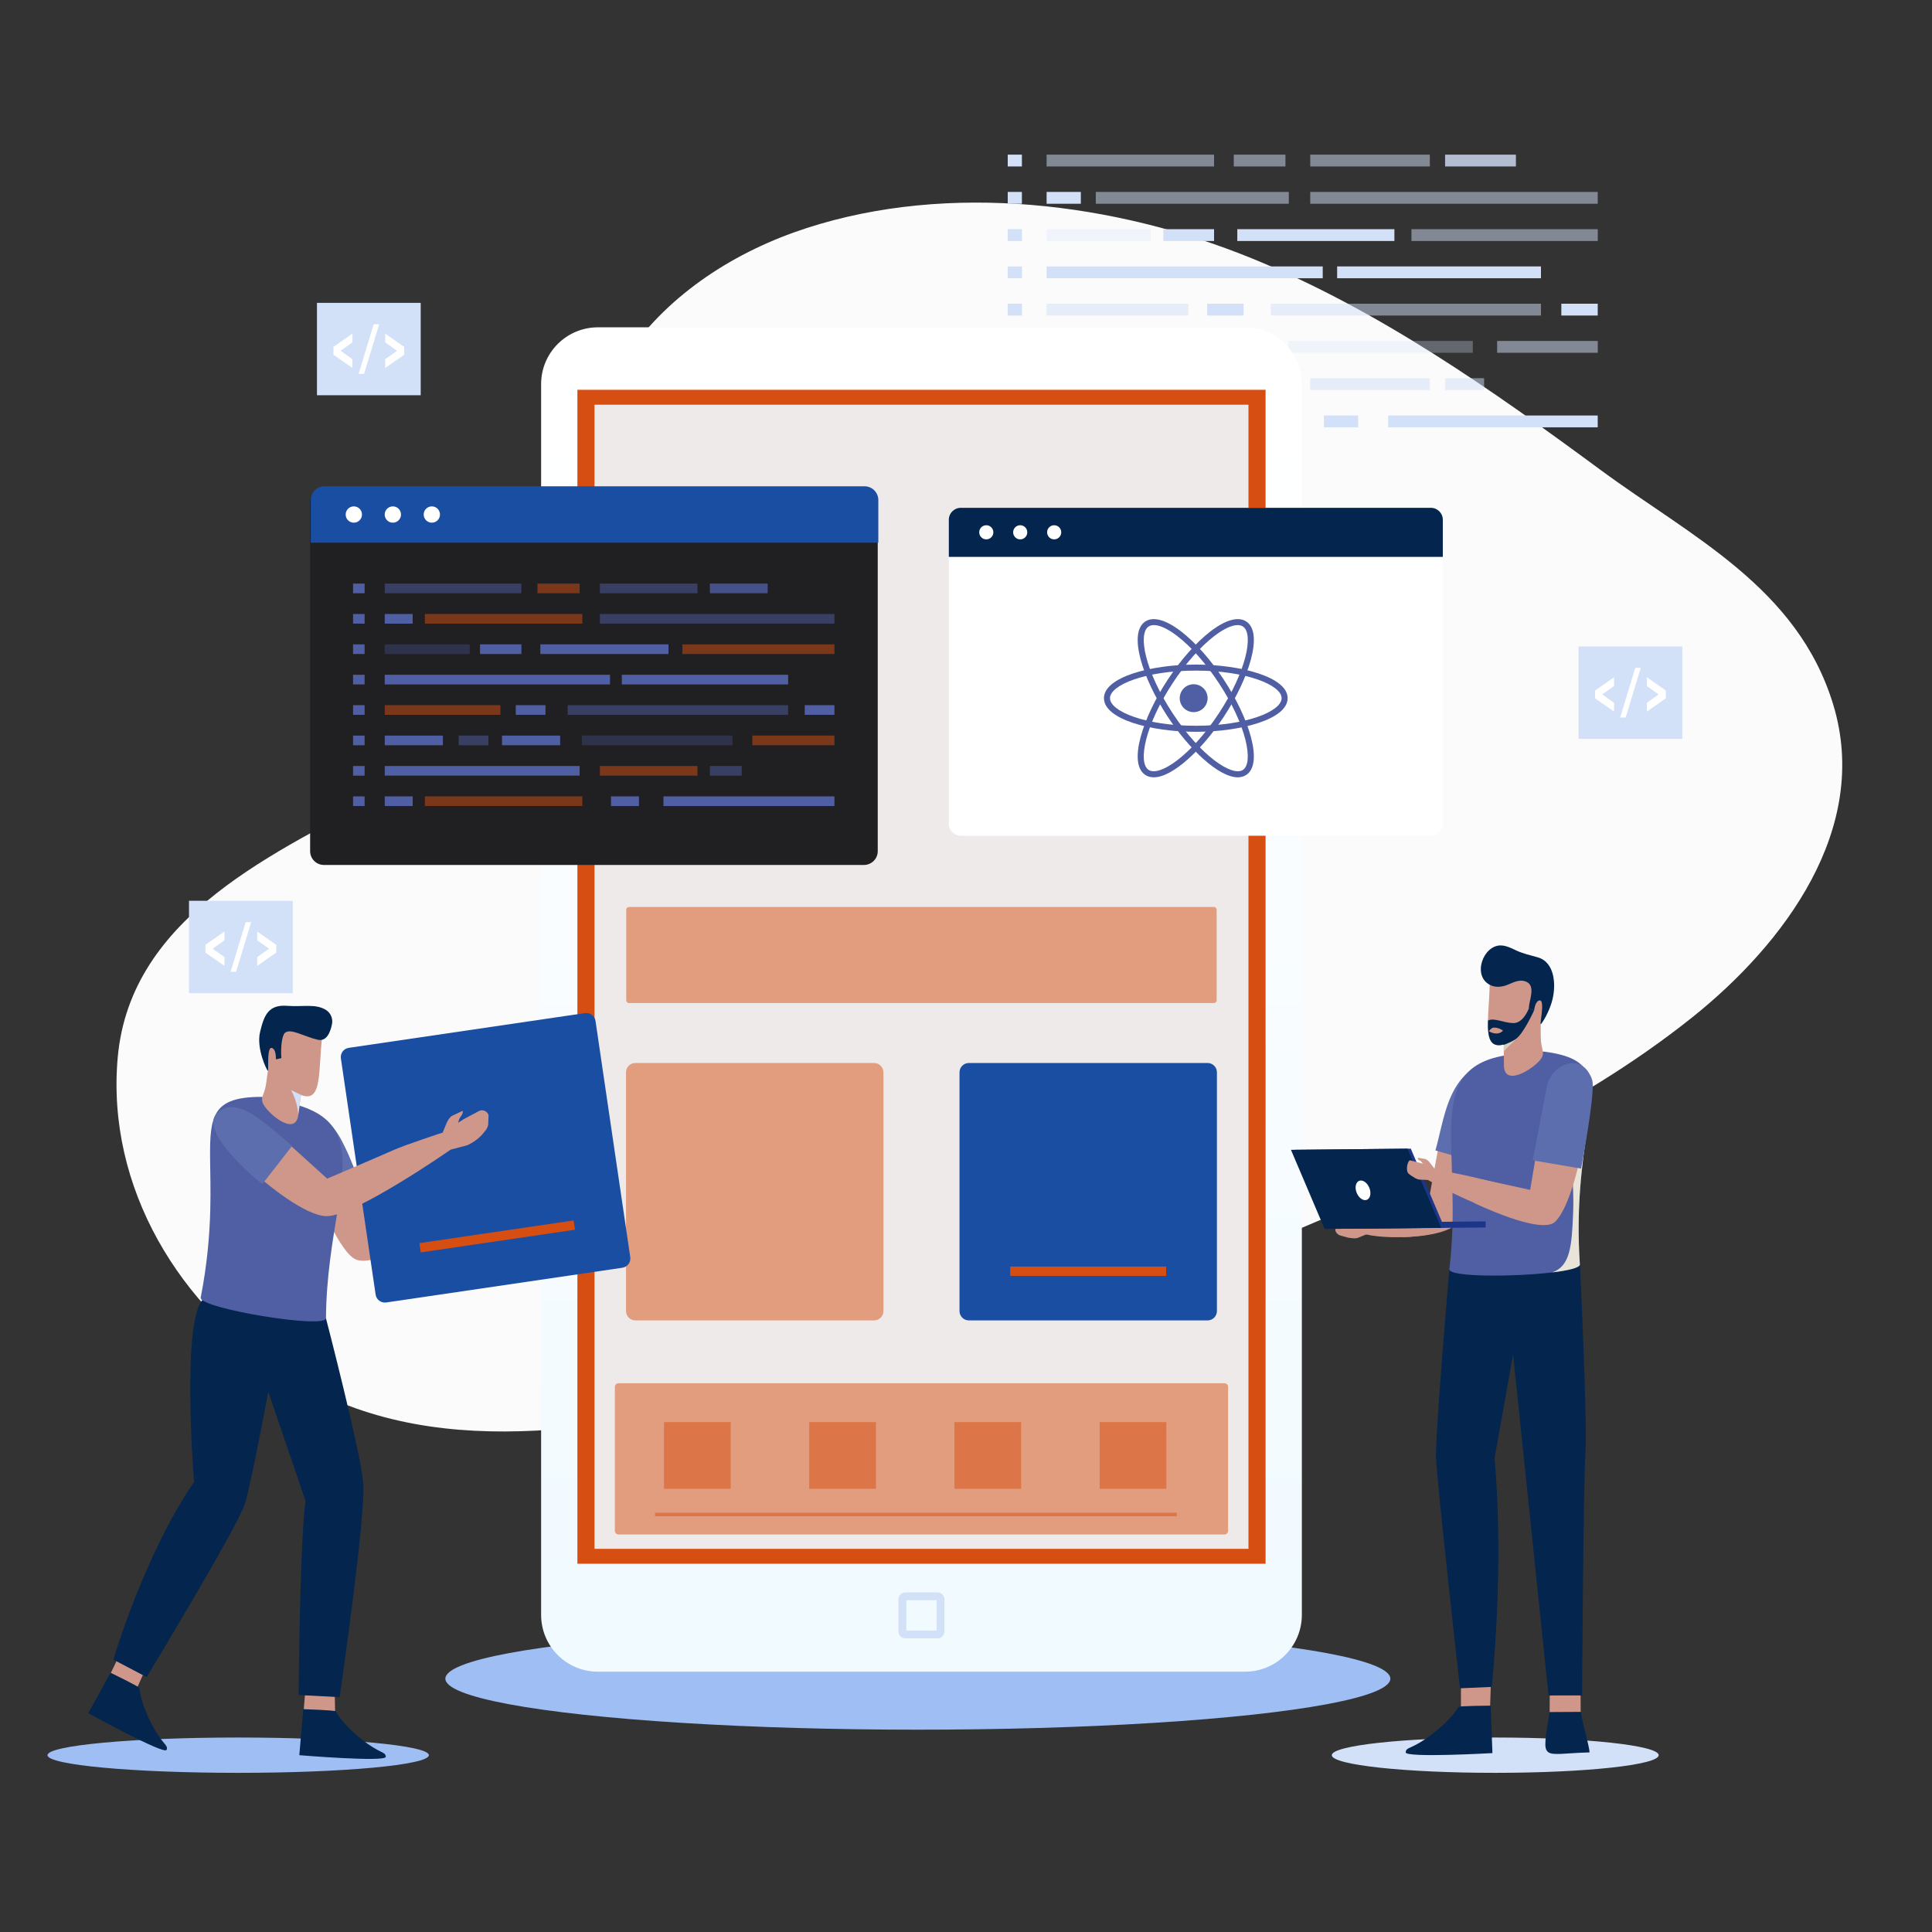
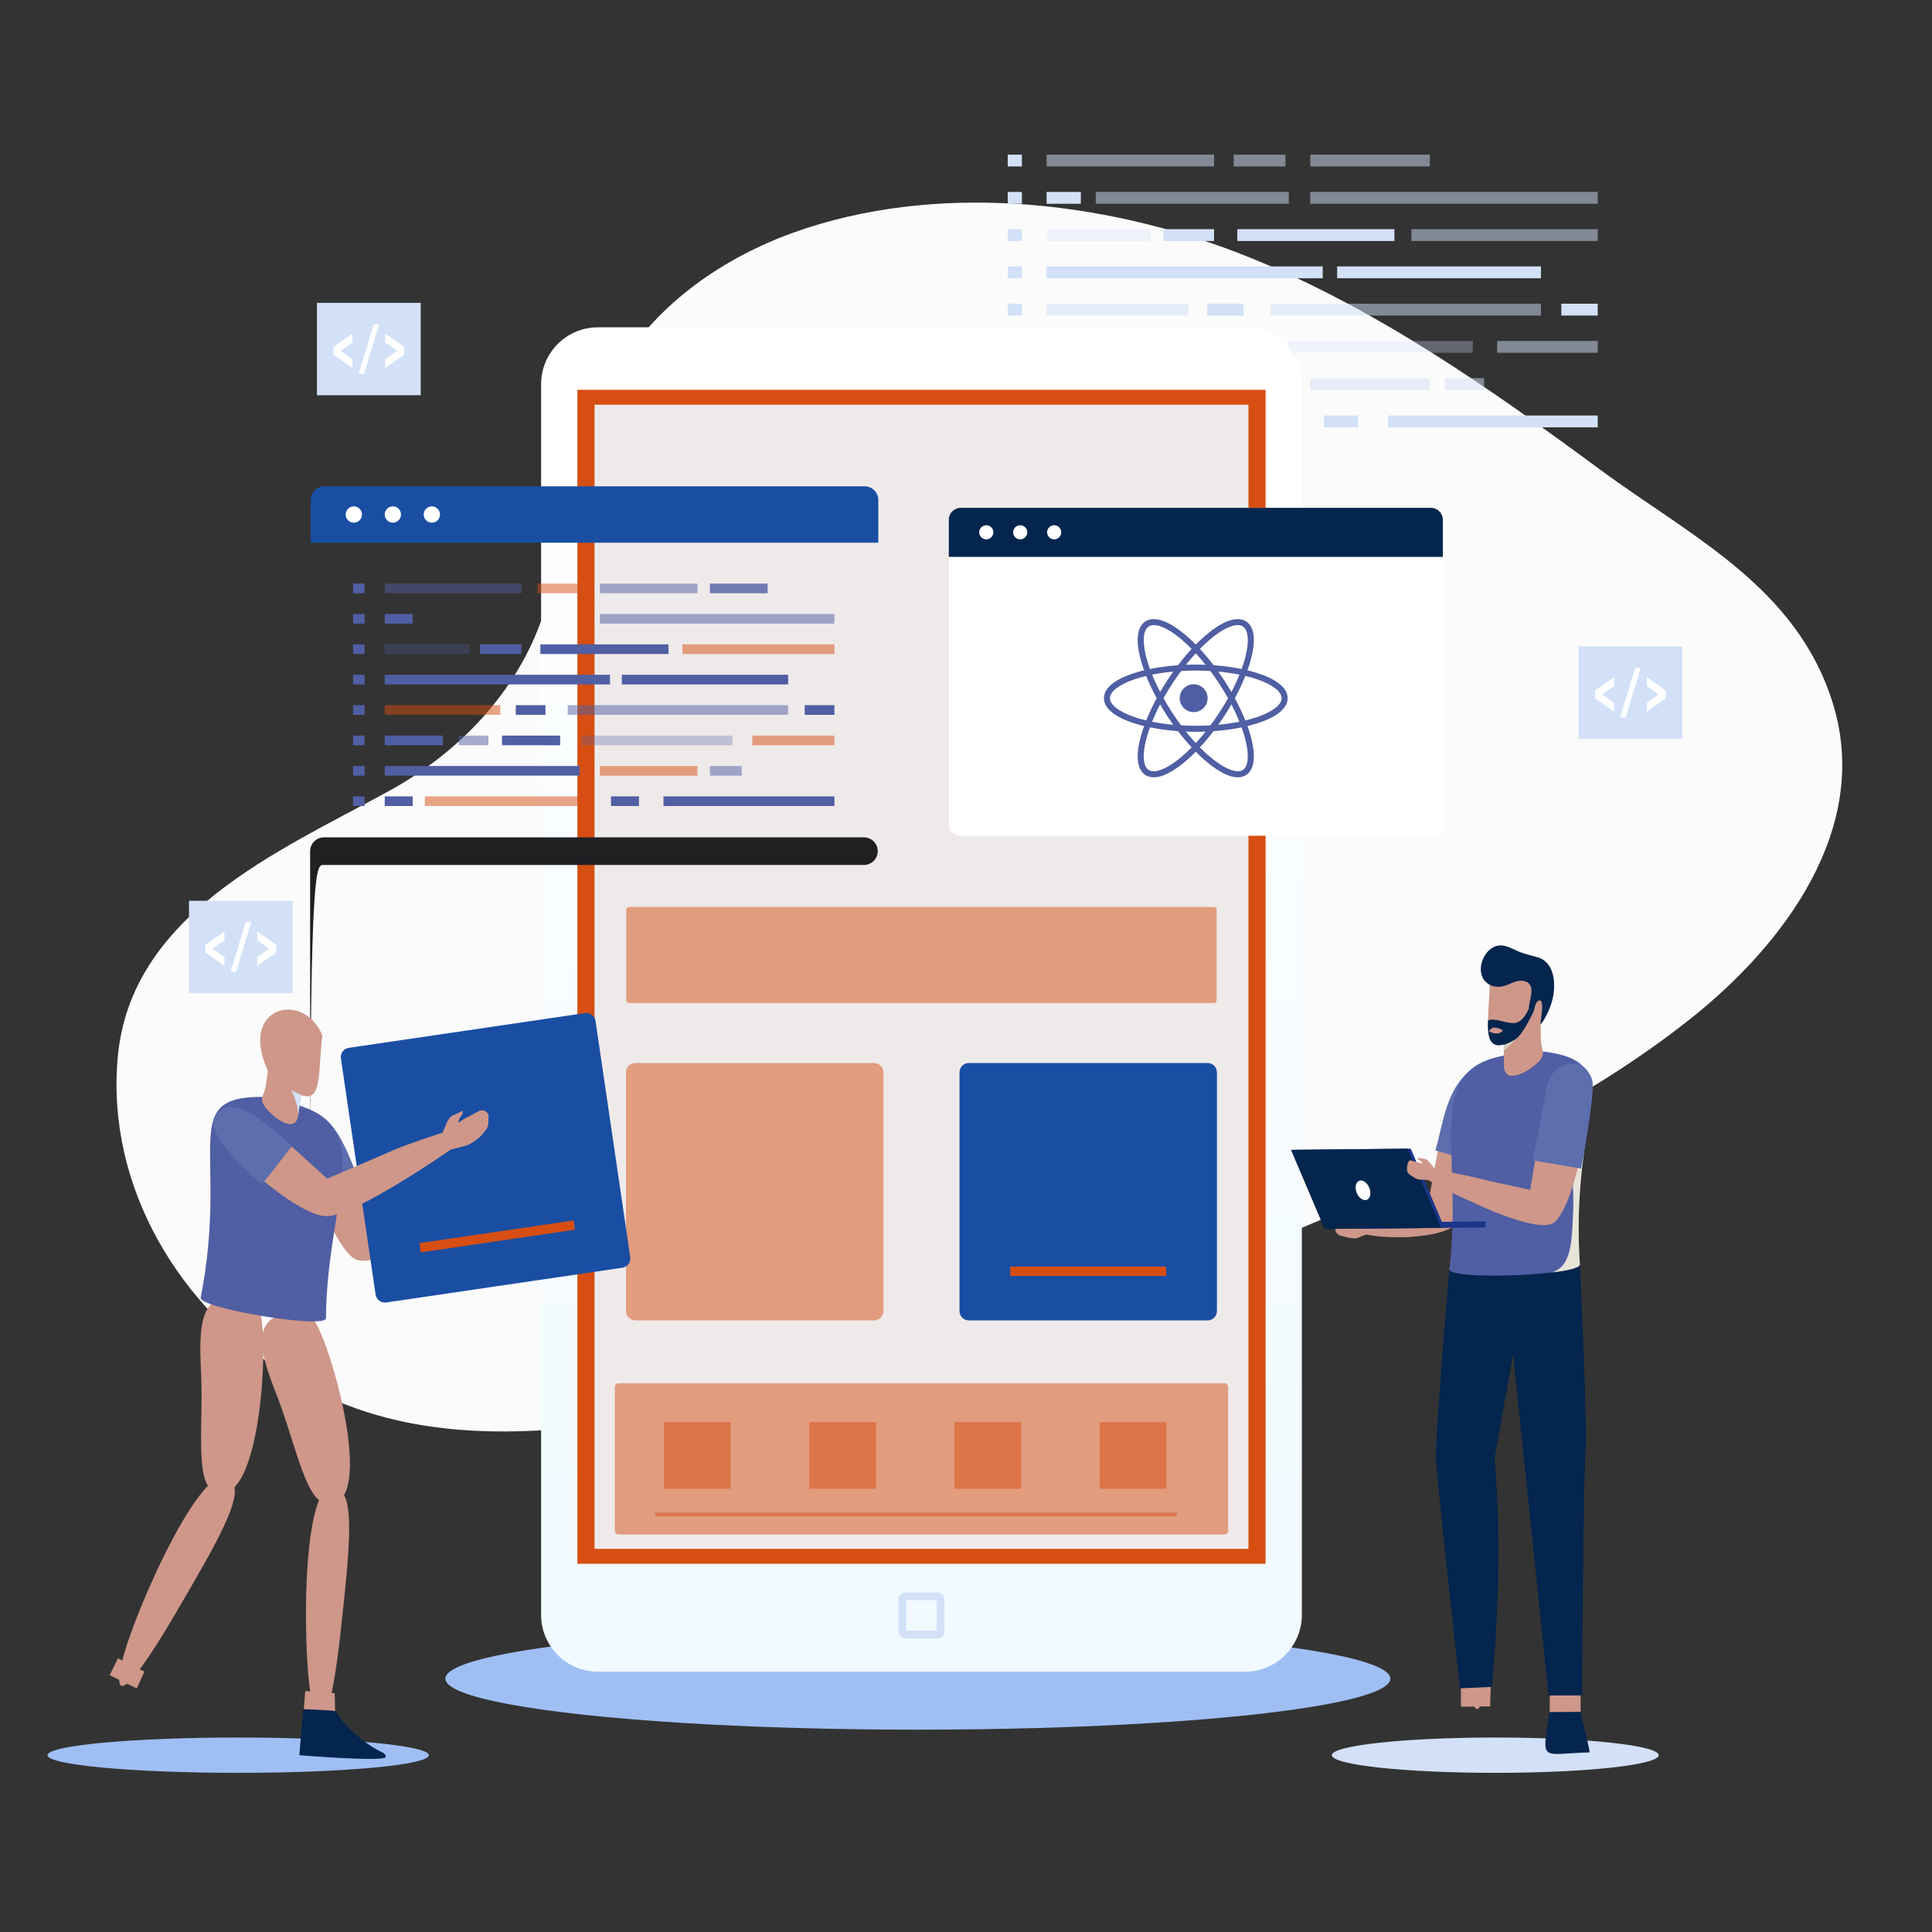
<svg xmlns="http://www.w3.org/2000/svg" id="SvgjsSvg1476" width="360" height="360" version="1.1">
  <rect width="100%" height="100%" fill="#333333" stroke="none" />
  <defs id="SvgjsDefs1477" />
  <g id="SvgjsG1478">
    <svg enable-background="new 0 0 500 500" viewBox="0 0 500 500" width="360" height="360">
      <path fill="#fbfbfb" d="M77.41,357.75c-0.96-0.55-1.91-1.12-2.86-1.71c-28.07-17.47-47.07-48.77-44.09-82.31   c3.28-37.03,41.36-53.28,69.95-68.88c18.29-9.98,33.41-25.65,40.13-45.58c7.74-22.96,7.62-46.92,21.83-67.55    c10.98-15.93,28.19-26.8,46.37-32.69c36.96-11.98,79.79-6.62,115.28,7.85c32.77,13.36,61.89,33.87,90.22,54.75    c23.44,17.28,50.9,30.3,60.17,60.63c9.82,32.13-12.66,62.03-36.5,81.06c-30.42,24.27-66.82,40.04-102.42,55.04    c-43.07,18.14-88.04,31.65-133.69,41.52C161.53,368.6,115.35,379.5,77.41,357.75z" class="svgShape color9fbff4-0 selectable" />
      <rect width="43.34" height="3.06" x="270.86" y="40.02" fill="#d2e1f7" opacity=".5" class="svgShape colord2e1f7-1 selectable" />
      <rect width="13.37" height="3.06" x="319.3" y="40.02" fill="#d2e1f7" opacity=".5" class="svgShape colord2e1f7-2 selectable" />
      <rect width="3.67" height="3.06" x="260.8" y="40.02" fill="#d2e1f7" class="svgShape colord2e1f7-3 selectable" />
-       <rect width="18.33" height="3.06" x="373.99" y="40.02" fill="#d2e1f7" opacity=".8" class="svgShape colord2e1f7-4 selectable" />
      <rect width="30.95" height="3.06" x="339.09" y="40.02" fill="#d2e1f7" opacity=".5" class="svgShape colord2e1f7-5 selectable" />
      <polygon fill="#d2e1f7" points="321.94 97.88 319.3 97.88 270.86 97.88 270.86 100.94 319.3 100.94 321.94 100.94 332.67 100.94 332.67 97.88" class="svgShape colord2e1f7-6 selectable" />
      <rect width="3.67" height="3.06" x="260.8" y="97.88" fill="#d2e1f7" class="svgShape colord2e1f7-7 selectable" />
      <rect width="10.1" height="3.06" x="373.99" y="97.88" fill="#d2e1f7" opacity=".5" class="svgShape colord2e1f7-8 selectable" />
      <rect width="30.95" height="3.06" x="339.09" y="97.88" fill="#d2e1f7" opacity=".5" class="svgShape colord2e1f7-9 selectable" />
      <rect width="8.86" height="3.06" x="270.86" y="49.67" fill="#d2e1f7" class="svgShape colord2e1f7-10 selectable" />
      <rect width="49.95" height="3.06" x="283.59" y="49.67" fill="#d2e1f7" opacity=".5" class="svgShape colord2e1f7-11 selectable" />
      <rect width="3.67" height="3.06" x="260.8" y="49.67" fill="#d2e1f7" class="svgShape colord2e1f7-12 selectable" />
      <rect width="74.4" height="3.06" x="339.09" y="49.67" fill="#d2e1f7" opacity=".5" class="svgShape colord2e1f7-13 selectable" />
      <rect width="8.86" height="3.06" x="270.86" y="107.53" fill="#d2e1f7" class="svgShape colord2e1f7-14 selectable" />
      <rect width="8.86" height="3.06" x="342.63" y="107.53" fill="#d2e1f7" class="svgShape colord2e1f7-15 selectable" />
      <rect width="49.95" height="3.06" x="283.59" y="107.53" fill="#d2e1f7" opacity=".5" class="svgShape colord2e1f7-16 selectable" />
      <rect width="3.67" height="3.06" x="260.8" y="107.53" fill="#d2e1f7" class="svgShape colord2e1f7-17 selectable" />
      <rect width="54.23" height="3.06" x="359.26" y="107.53" fill="#d2e1f7" class="svgShape colord2e1f7-18 selectable" />
      <rect width="26.96" height="3.06" x="270.86" y="59.31" fill="#d2e1f7" opacity=".3" class="svgShape colord2e1f7-19 selectable" />
      <rect width="13.13" height="3.06" x="301.07" y="59.31" fill="#d2e1f7" class="svgShape colord2e1f7-20 selectable" />
      <rect width="3.67" height="3.06" x="260.8" y="59.31" fill="#d2e1f7" class="svgShape colord2e1f7-21 selectable" />
      <rect width="40.66" height="3.06" x="320.21" y="59.31" fill="#d2e1f7" class="svgShape colord2e1f7-22 selectable" />
      <rect width="48.22" height="3.06" x="365.28" y="59.31" fill="#d2e1f7" opacity=".5" class="svgShape colord2e1f7-23 selectable" />
      <rect width="71.46" height="3.06" x="270.86" y="68.95" fill="#d2e1f7" class="svgShape colord2e1f7-24 selectable" />
      <rect width="3.67" height="3.06" x="260.8" y="68.95" fill="#d2e1f7" class="svgShape colord2e1f7-25 selectable" />
      <rect width="52.75" height="3.06" x="346.05" y="68.95" fill="#d2e1f7" class="svgShape colord2e1f7-26 selectable" />
      <rect width="36.68" height="3.06" x="270.86" y="78.6" fill="#d2e1f7" opacity=".5" class="svgShape colord2e1f7-27 selectable" />
      <rect width="3.67" height="3.06" x="260.8" y="78.6" fill="#d2e1f7" class="svgShape colord2e1f7-28 selectable" />
      <rect width="69.92" height="3.06" x="328.88" y="78.6" fill="#d2e1f7" opacity=".5" class="svgShape colord2e1f7-29 selectable" />
      <rect width="9.42" height="3.06" x="404.07" y="78.6" fill="#d2e1f7" class="svgShape colord2e1f7-30 selectable" />
      <rect width="9.42" height="3.06" x="312.41" y="78.6" fill="#d2e1f7" class="svgShape colord2e1f7-31 selectable" />
      <rect width="18.45" height="3.06" x="270.86" y="88.24" fill="#d2e1f7" class="svgShape colord2e1f7-32 selectable" />
      <rect width="18.45" height="3.06" x="308.05" y="88.24" fill="#d2e1f7" class="svgShape colord2e1f7-33 selectable" />
      <rect width="3.67" height="3.06" x="260.8" y="88.24" fill="#d2e1f7" class="svgShape colord2e1f7-34 selectable" />
      <rect width="47.79" height="3.06" x="333.37" y="88.24" fill="#d2e1f7" opacity=".3" class="svgShape colord2e1f7-35 selectable" />
      <rect width="26.04" height="3.06" x="387.46" y="88.24" fill="#d2e1f7" opacity=".5" class="svgShape colord2e1f7-36 selectable" />
      <rect width="9.42" height="3.06" x="294.31" y="88.24" fill="#d2e1f7" opacity=".5" class="svgShape colord2e1f7-37 selectable" />
      <ellipse cx="237.54" cy="434.44" fill="#9fbff4" rx="122.28" ry="13.2" class="svgShape color9fbff4-38 selectable" />
      <ellipse cx="386.97" cy="454.24" fill="#d2e1f7" rx="42.3" ry="4.57" class="svgShape colord2e1f7-39 selectable" />
      <ellipse cx="61.64" cy="454.24" fill="#9fbff4" rx="49.35" ry="4.57" class="svgShape color9fbff4-40 selectable" />
      <g>
        <linearGradient id="a" x1="238.474" x2="238.474" y1="413.148" y2="106.934" gradientUnits="userSpaceOnUse">
          <stop offset="0" stop-color="#f1faff" class="svgShape stopColorf1faff-43" />
          <stop offset="1" stop-color="#fff" class="svgShape stopColorffffff-44" />
        </linearGradient>
        <path fill="url(#a)" d="M322.21,432.63H154.74      c-8.12,0-14.7-6.58-14.7-14.7V99.41c0-8.12,6.58-14.7,14.7-14.7h167.48c8.12,0,14.7,6.58,14.7,14.7v318.52      C336.91,426.05,330.33,432.63,322.21,432.63z" class="svgShape colorgradient-45 selectable" />
        <rect width="178.1" height="303.82" x="149.43" y="100.88" fill="#d64e12" class="svgShape colord64e12-46 selectable" />
        <rect width="169.24" height="296.1" x="153.86" y="104.74" fill="#efeaea" class="svgShape colord64e12-47 selectable" />
        <path fill="#d2e1f7" d="M242.63,424.01h-8.32c-0.99,0-1.79-0.8-1.79-1.79v-8.32c0-0.99,0.8-1.79,1.79-1.79h8.32       c0.99,0,1.79,0.8,1.79,1.79v8.32C244.42,423.2,243.62,424.01,242.63,424.01z M234.55,421.99h7.86v-7.86h-7.86V421.99z" class="svgShape colord2e1f7-48 selectable" />
      </g>
      <g>
        <path fill="#d64e12" d="M226.21,341.72h-61.78c-1.33,0-2.42-1.08-2.42-2.42v-61.78c0-1.33,1.08-2.42,2.42-2.42h61.78     c1.33,0,2.42,1.08,2.42,2.42v61.78C228.63,340.64,227.54,341.72,226.21,341.72z" opacity=".5" class="svgShape colord64e12-50 selectable" />
        <path fill="#1a4ea3" d="M312.52,341.72h-61.78c-1.33,0-2.42-1.08-2.42-2.42v-61.78c0-1.33,1.08-2.42,2.42-2.42h61.78      c1.33,0,2.42,1.08,2.42,2.42v61.78C314.93,340.64,313.85,341.72,312.52,341.72z" class="svgShape color03254e-51 selectable" />
        <rect width="40.35" height="2.43" x="261.45" y="327.78" fill="#d64e12" class="svgShape colord64e12-52 selectable" />
      </g>
      <g>
-         <path fill="#202023" d="M83.83,223.85h139.76c1.97,0,3.57-1.6,3.57-3.57v-90.39c0-1.97-1.6-3.57-3.57-3.57H83.83       c-1.97,0-3.57,1.6-3.57,3.57v90.39C80.26,222.25,81.86,223.85,83.83,223.85z" class="svgShape color505ea3-54 selectable" />
+         <path fill="#202023" d="M83.83,223.85h139.76c1.97,0,3.57-1.6,3.57-3.57c0-1.97-1.6-3.57-3.57-3.57H83.83       c-1.97,0-3.57,1.6-3.57,3.57v90.39C80.26,222.25,81.86,223.85,83.83,223.85z" class="svgShape color505ea3-54 selectable" />
        <path fill="#1a4ea3" d="M80.42,140.45h146.89v-11.03c0-1.97-1.6-3.57-3.57-3.57H83.99c-1.97,0-3.57,1.6-3.57,3.57V140.45z" class="svgShape color03254e-55 selectable" />
        <circle cx="111.76" cy="133.16" r="2.11" fill="#fff" class="svgShape colorffffff-56 selectable" />
        <circle cx="101.67" cy="133.16" r="2.11" fill="#fff" class="svgShape colorffffff-57 selectable" />
        <circle cx="91.57" cy="133.16" r="2.11" fill="#fff" class="svgShape colorffffff-58 selectable" />
        <rect width="35.36" height="2.5" x="99.57" y="151.03" fill="#505ea3" opacity=".5" class="svgShape color505ea3-59 selectable" />
        <rect width="10.91" height="2.5" x="139.1" y="151.03" fill="#d64e12" opacity=".5" class="svgShape colord64e12-60 selectable" />
        <rect width="2.99" height="2.5" x="91.37" y="151.03" fill="#505ea3" class="svgShape color505ea3-61 selectable" />
        <rect width="14.95" height="2.5" x="183.72" y="151.03" fill="#505ea3" opacity=".8" class="svgShape color505ea3-62 selectable" />
        <rect width="25.25" height="2.5" x="155.25" y="151.03" fill="#505ea3" opacity=".5" class="svgShape color505ea3-63 selectable" />
        <polygon fill="#505ea3" points="141.25 198.24 139.1 198.24 99.57 198.24 99.57 200.73 139.1 200.73 141.25 200.73 150.01 200.73 150.01 198.24" class="svgShape color505ea3-64 selectable" />
        <rect width="2.99" height="2.5" x="91.37" y="198.24" fill="#505ea3" class="svgShape color505ea3-65 selectable" />
        <rect width="8.24" height="2.5" x="183.72" y="198.24" fill="#505ea3" opacity=".5" class="svgShape color505ea3-66 selectable" />
        <rect width="25.25" height="2.5" x="155.25" y="198.24" fill="#d64e12" opacity=".5" class="svgShape colord64e12-67 selectable" />
        <rect width="7.23" height="2.5" x="99.57" y="158.9" fill="#505ea3" class="svgShape color505ea3-68 selectable" />
-         <rect width="40.75" height="2.5" x="109.96" y="158.9" fill="#d64e12" opacity=".5" class="svgShape colord64e12-69 selectable" />
        <rect width="2.99" height="2.5" x="91.37" y="158.9" fill="#505ea3" class="svgShape color505ea3-70 selectable" />
        <rect width="60.7" height="2.5" x="155.25" y="158.9" fill="#505ea3" opacity=".5" class="svgShape color505ea3-71 selectable" />
        <rect width="7.23" height="2.5" x="99.57" y="206.1" fill="#505ea3" class="svgShape color505ea3-72 selectable" />
        <rect width="7.23" height="2.5" x="158.13" y="206.1" fill="#505ea3" class="svgShape color505ea3-73 selectable" />
        <rect width="40.75" height="2.5" x="109.96" y="206.1" fill="#d64e12" opacity=".5" class="svgShape colord64e12-74 selectable" />
        <rect width="2.99" height="2.5" x="91.37" y="206.1" fill="#505ea3" class="svgShape color505ea3-75 selectable" />
        <rect width="44.25" height="2.5" x="171.7" y="206.1" fill="#505ea3" class="svgShape color505ea3-76 selectable" />
        <g>
          <rect width="22" height="2.5" x="99.57" y="166.76" fill="#505ea3" opacity=".3" class="svgShape color505ea3-78 selectable" />
          <rect width="10.71" height="2.5" x="124.23" y="166.76" fill="#505ea3" class="svgShape color505ea3-79 selectable" />
          <rect width="2.99" height="2.5" x="91.37" y="166.76" fill="#505ea3" class="svgShape color505ea3-80 selectable" />
          <rect width="33.17" height="2.5" x="139.84" y="166.76" fill="#505ea3" class="svgShape color505ea3-81 selectable" />
          <rect width="39.34" height="2.5" x="176.61" y="166.76" fill="#d64e12" opacity=".5" class="svgShape colord64e12-82 selectable" />
        </g>
        <g>
          <rect width="58.3" height="2.5" x="99.57" y="174.63" fill="#505ea3" class="svgShape color505ea3-84 selectable" />
          <rect width="2.99" height="2.5" x="91.37" y="174.63" fill="#505ea3" class="svgShape color505ea3-85 selectable" />
          <rect width="43.04" height="2.5" x="160.93" y="174.63" fill="#505ea3" class="svgShape color505ea3-86 selectable" />
        </g>
        <g>
          <rect width="29.93" height="2.5" x="99.57" y="182.5" fill="#d64e12" opacity=".5" class="svgShape colord64e12-88 selectable" />
          <rect width="2.99" height="2.5" x="91.37" y="182.5" fill="#505ea3" class="svgShape color505ea3-89 selectable" />
          <rect width="57.05" height="2.5" x="146.91" y="182.5" fill="#505ea3" opacity=".5" class="svgShape color505ea3-90 selectable" />
          <rect width="7.69" height="2.5" x="208.26" y="182.5" fill="#505ea3" class="svgShape color505ea3-91 selectable" />
          <rect width="7.69" height="2.5" x="133.48" y="182.5" fill="#505ea3" class="svgShape color505ea3-92 selectable" />
        </g>
        <g>
          <rect width="15.05" height="2.5" x="99.57" y="190.37" fill="#505ea3" class="svgShape color505ea3-94 selectable" />
          <rect width="15.05" height="2.5" x="129.92" y="190.37" fill="#505ea3" class="svgShape color505ea3-95 selectable" />
          <rect width="2.99" height="2.5" x="91.37" y="190.37" fill="#505ea3" class="svgShape color505ea3-96 selectable" />
          <rect width="38.99" height="2.5" x="150.58" y="190.37" fill="#505ea3" opacity=".3" class="svgShape color505ea3-97 selectable" />
          <rect width="21.24" height="2.5" x="194.71" y="190.37" fill="#d64e12" opacity=".5" class="svgShape colord64e12-98 selectable" />
          <rect width="7.69" height="2.5" x="118.71" y="190.37" fill="#505ea3" opacity=".5" class="svgShape color505ea3-99 selectable" />
        </g>
      </g>
      <g>
        <path fill="#fff" d="M248.65,216.29h121.65c1.71,0,3.1-1.39,3.1-3.1v-78.67c0-1.71-1.39-3.1-3.1-3.1H248.65       c-1.71,0-3.1,1.39-3.1,3.1v78.67C245.54,214.9,246.93,216.29,248.65,216.29z" class="svgShape colorffffff-101 selectable" />
        <path fill="#03254e" d="M245.54,144.12H373.4v-9.6c0-1.71-1.39-3.1-3.1-3.1H248.65c-1.71,0-3.1,1.39-3.1,3.1V144.12z" class="svgShape color03254e-102 selectable" />
        <circle cx="272.82" cy="137.76" r="1.83" fill="#fff" class="svgShape colorffffff-103 selectable" />
        <circle cx="264.03" cy="137.76" r="1.83" fill="#fff" class="svgShape colorffffff-104 selectable" />
        <circle cx="255.25" cy="137.76" r="1.83" fill="#fff" class="svgShape colorffffff-105 selectable" />
        <path fill="#505ea3" d="M320.34,201.17c-4.94,0-12.63-7.31-18.14-15.69c-6.42-9.76-10.35-21.65-5.8-24.64        c2.07-1.36,5.37-0.44,9.28,2.58c3.7,2.86,7.63,7.29,11.05,12.49l0,0c6.42,9.76,10.35,21.64,5.8,24.64        C321.89,200.97,321.15,201.17,320.34,201.17z M298.63,161.77c-0.53,0-1,0.12-1.37,0.37c-2.82,1.86-0.95,11.54,6.24,22.48        c7.19,10.93,15.35,16.48,18.17,14.63c2.82-1.86,0.95-11.55-6.24-22.48l0,0c-3.33-5.06-7.13-9.36-10.7-12.12        C302.29,162.76,300.16,161.77,298.63,161.77z" class="svgShape color505ea3-106 selectable" />
        <path fill="#505ea3" d="M298.59,201.17c-0.81,0-1.55-0.2-2.19-0.62c-4.55-2.99-0.62-14.88,5.8-24.64        c3.42-5.2,7.35-9.64,11.05-12.49c3.92-3.02,7.22-3.94,9.28-2.58c4.55,2.99,0.62,14.88-5.8,24.64        C311.22,193.86,303.54,201.17,298.59,201.17z M320.31,161.77c-1.53,0-3.66,0.99-6.11,2.88c-3.57,2.75-7.37,7.06-10.7,12.12        c-7.19,10.93-9.07,20.62-6.24,22.48c2.82,1.85,10.98-3.7,18.17-14.63c7.2-10.93,9.07-20.62,6.24-22.48        C321.3,161.89,320.84,161.77,320.31,161.77z" class="svgShape color505ea3-107 selectable" />
        <path fill="#505ea3" d="M309.47,189.39c-11.68,0-23.77-3.25-23.77-8.7s12.09-8.7,23.77-8.7c11.68,0,23.77,3.25,23.77,8.7        S321.15,189.39,309.47,189.39z M309.47,173.55c-13.09,0-22.21,3.76-22.21,7.14s9.12,7.14,22.21,7.14        c13.09,0,22.21-3.76,22.21-7.14S322.56,173.55,309.47,173.55z" class="svgShape color505ea3-108 selectable" />
        <circle cx="308.92" cy="180.69" r="3.61" fill="#505ea3" class="svgShape color505ea3-109 selectable" />
      </g>
      <g>
        <rect width="26.85" height="23.91" x="48.91" y="233.12" fill="#d2e1f7" class="svgShape colord2e1f7-111 selectable" />
        <path fill="#fff" d="M58.09 249.97l-4.92-3.43v-2.02l4.92-3.44v2.27l-3.05 2.17 3.05 2.19V249.97zM59.68 251.5l3.91-12.85h1.42L61.1 251.5H59.68zM66.57 249.97v-2.26l3.05-2.19-3.05-2.17v-2.27l4.92 3.44v2.02L66.57 249.97z" class="svgShape colorffffff-112 selectable" />
      </g>
      <g>
        <rect width="26.85" height="23.91" x="82.03" y="78.38" fill="#d2e1f7" class="svgShape colord2e1f7-114 selectable" />
        <path fill="#fff" d="M91.21 95.23l-4.92-3.43v-2.02l4.92-3.44v2.27l-3.05 2.17 3.05 2.19V95.23zM92.8 96.77l3.91-12.85h1.42l-3.91 12.85H92.8zM99.69 95.23v-2.26l3.05-2.19-3.05-2.17v-2.27l4.92 3.44v2.02L99.69 95.23z" class="svgShape colorffffff-115 selectable" />
      </g>
      <g>
        <rect width="26.85" height="23.91" x="408.53" y="167.31" fill="#d2e1f7" class="svgShape colord2e1f7-117 selectable" />
        <path fill="#fff" d="M417.72 184.16l-4.92-3.43v-2.02l4.92-3.44v2.27l-3.05 2.17 3.05 2.19V184.16zM419.3 185.69l3.91-12.85h1.42l-3.91 12.85H419.3zM426.2 184.16v-2.26l3.05-2.19-3.05-2.17v-2.27l4.92 3.44v2.02L426.2 184.16z" class="svgShape colorffffff-118 selectable" />
      </g>
      <g>
        <path fill="#ce9789" d="M385.83,278.36c5.35,4.66-7.53,39.06-11.82,36.52C365.94,314.32,375.74,272.62,385.83,278.36z" class="svgShape colorce9789-120 selectable" />
        <path fill="#ce9789" d="M372.13,297.66l-2.45,13.3l-7.27,2.45l0.44,6.76c0,0,11.7,0,14.66-3.96c2.96-3.96,5.47-15.79,5.47-15.79       L372.13,297.66z" class="svgShape colorce9789-121 selectable" />
        <path fill="#5c6ead" d="M393.39,273.77c-18.51-0.86-19.05,13.9-21.9,23.96l11.94,3.45L393.39,273.77z" class="svgShape color5c6ead-122 selectable" />
        <path fill="#ce9789" d="M376.82,315.27c-0.05,1.05-0.74,1.97-1.67,2.46c-7.27,3.82-24.72,2.68-24.35,0.11        C351.05,316.18,377.23,307.38,376.82,315.27z" class="svgShape colorce9789-123 selectable" />
        <path fill="#ce9789" d="M353.81 316.48l.33-.26-.85-.48-.01 0-1.5-.76c-.39-.19-.81-.29-1.24-.28l-1.84.5c0 0-.3.51.79.5.28 0 .67.23.98.44l-1.06.15-2.58.57c-.66.14-1.36.84-1.23 1.63 0 0 .28 1.09 1.53 1.33l1.72.48c.93.09 1.63.34 2.53.06l2.37-.96L353.81 316.48zM387.89 324.37c10.48.4 5.22 10.12 3.17 18.69-3.72 13.45-1.81 30.95-7.26 32.81-14.53 4.28-9.41-47.19-5.37-49.51C380.33 325.29 384.37 324.7 387.89 324.37z" class="svgShape colorce9789-124 selectable" />
        <path fill="#ce9789" d="M377.98,371.33c10.23-7.21,8.99,52.93,6.16,66.6c-2.84,13.67-5.63-7.07-7.44-28.97         C374.88,387.07,373.95,374.17,377.98,371.33z" class="svgShape colorce9789-125 selectable" />
        <polygon fill="#ce9789" points="385.84 435.59 385.64 441.61 378.09 441.71 378.09 436.3" class="svgShape colorce9789-126 selectable" />
-         <path fill="#03254e" d="M377.42,441.78c0,0-1.59,3.07-6.86,7.08c-5.27,4.01-6.65,3.14-6.77,4.64c-0.12,1.49,22.45,0.2,22.45,0.2         l-0.46-12.28C385.79,441.42,377.42,441.46,377.42,441.78z" class="svgShape color03254e-127 selectable" />
        <path fill="#ce9789" d="M399.08,324.63c10.28-2.05,10.17,9.04,10.17,17.84c-0.49,13.95,2.69,30.11-2.18,33.19        c-13.14,7.54-16.87-45.37-13.48-48.57C395.2,325.62,395.73,325.76,399.08,324.63z" class="svgShape colorce9789-128 selectable" />
        <path fill="#ce9789" d="M401.63,371.33c5.26-3.7,9.72,49.42,6.16,66.6c-2.84,13.67-5.63-7.07-7.44-28.97         C398.53,387.07,397.6,374.17,401.63,371.33z" class="svgShape colorce9789-129 selectable" />
        <polygon fill="#ce9789" points="409.05 438.11 409.08 443.12 401.05 443.18 401.07 438.76" class="svgShape colorce9789-130 selectable" />
        <path fill="#03254e" d="M409.16 443.05c.1 1.98 2.17 8.75 2.21 10.47-12.77.32-12.41 2.89-10.35-10.43L409.16 443.05zM375.09 328.48c0 0-3.64 42.31-3.45 48.59.18 6.28 6.21 59.86 6.21 59.86l8.2-.36c0 0 3.32-30.2.74-59.19l4.8-26.9 9.17 88.29h8.68c0 0 .31-54.06.86-62.55.55-8.5-1.43-48.95-1.43-48.95L375.09 328.48z" class="svgShape color03254e-131 selectable" />
        <path fill="#505ea3" d="M375.09,328.48c-0.11,2.06,16.67,2.01,26.61,0.82c4.19-0.5,7.17-1.21,7.17-2.05      c-1.03-15.34,0.7-26.67,1.88-34.93c1.85-12.98,2.37-18.44-11.2-20.17l-10.33,1.04C368.08,276.99,378.78,297.39,375.09,328.48z" class="svgShape color505ea3-132 selectable" />
        <rect width="32.41" height="1.58" x="352.12" y="316.22" fill="#1b3689" transform="matrix(-1 .01 -.01 -1 739.764 630.366)" class="svgShape color1b3689-133 selectable" />
        <polygon fill="#1b3689" points="343.66 318.04 373.82 317.74 365.11 297.27 334.95 297.57" class="svgShape color1b3689-134 selectable" />
        <polygon fill="#03254e" points="342.81 318.05 372.97 317.75 364.26 297.28 334.1 297.58" class="svgShape color03254e-135 selectable" />
        <ellipse cx="352.75" cy="308.04" fill="#fff" rx="1.76" ry="2.65" transform="rotate(-22.426 352.784 308.055)" class="svgShape colorffffff-136 selectable" />
        <path fill="#e8e4d8" d="M401.7,329.3c4.19-0.5,7.17-1.21,7.17-2.05c-1.03-15.34,0.7-26.67,1.88-34.93l-5.31-0.56     c0,0,2.06,12.07,1.7,21.71C406.8,322.55,406.38,327.68,401.7,329.3z" class="svgShape colore8e4d8-137 selectable" />
        <path fill="#ce9789" d="M389.17,270.32v0.1l0.01,1.6l0.05,4.16c0,0.01,0,0.03,0.01,0.04c0.5,5.34,8.91-0.46,9.85-2.68     c0.65-1.43-0.31-2.15-0.34-5.15c-0.03-3-0.03-3.34-0.03-3.34c10.09-16.04-6.75-22.57-13.19-11.19c0,3.73-0.39,7.35-0.46,10.27     C384.96,268.5,385.55,271.26,389.17,270.32z" class="svgShape colorce9789-138 selectable" />
        <path fill="#03254e" d="M383.24,250.55c-0.08,1.68,0.54,3.3,2.13,4.22c1.5,0.88,3.24,0.72,4.79,0.09c1.59-0.65,3.26-1.58,4.97-0.73     c2.37,1.17,0.54,4.9,0.54,6.78v0.05c0.42,0.19,0.93,0.41,1.34,0.56c0.21-1.37,0.65-2.64,1.54-2.61c1.27,0.06-0.06,6.09,0.18,6.16     c0.14,0.03,1.61-2.11,2.57-4.82c0.19-0.54,0.37-1.1,0.5-1.68c0.9-3.74,0.61-9.59-3.89-10.83c-1.88-0.52-3.8-0.96-5.57-1.79     c-1.75-0.82-3.53-1.76-5.48-0.98C384.79,245.8,383.35,248.23,383.24,250.55z" class="svgShape color03254e-139 selectable" />
        <path fill="#ce9789" d="M408.72,277.24c5.64,3.98-3.24,40.35-7.64,38.32C393.21,315.81,398.38,272.68,408.72,277.24z" class="svgShape colorce9789-140 selectable" />
        <path fill="#ce9789" d="M397.32,300.11l-1.32,7.83l-12.55-2.74l-1.93,6.13c0,0,17.31,8.4,20.95,4.86      c3.63-3.54,6.04-14.72,6.04-14.72L397.32,300.11z" class="svgShape colorce9789-141 selectable" />
        <path fill="#5c6ead" d="M400.42,280.79l-3.77,19.51l12.53,2.13c0,0,3.41-17.83,2.99-22.29c-0.08-0.87-0.52-1.8-1.13-2.73       c-0.03-0.04-0.05-0.08-0.08-0.12C408.02,273,401.6,275.73,400.42,280.79z" class="svgShape color5c6ead-142 selectable" />
        <path fill="#ce9789" d="M402.61,315.36c-0.47,0.91-1.45,1.45-2.47,1.51c-7.97,0.46-35.59-12.81-33.85-14.35        C366.98,301.03,406.14,308.54,402.61,315.36z" class="svgShape colorce9789-143 selectable" />
        <path fill="#ce9789" d="M371.05,302.84l0.4-0.1l-0.56-0.77l0,0l-1.02-1.28c-0.27-0.33-0.6-0.58-0.99-0.75l-1.83-0.3        c0,0-0.47,0.33,0.5,0.76c0.25,0.11,0.5,0.48,0.69,0.78l-1-0.29l-2.27-0.6c-0.64-0.14-1.36,2.8-0.35,3.51l0.52,0.41        c0.79,0.46,1.31,0.96,2.21,1.07l2.48,0.1L371.05,302.84z" class="svgShape colorce9789-144 selectable" />
        <path fill="#d7cfbb" d="M389.17,270.32l0.01,1.7c1.26-1.23,3.43-3.38,3.43-3.38C391.16,269.74,389.17,270.32,389.17,270.32z" class="svgShape colord7cfbb-145 selectable" />
        <path fill="#03254e" d="M389.17,270.32v0.1c1.43-0.55,2.75-1.16,3.44-1.78c1.99-1.77,4.4-7.13,4.4-7.13l-1.33-0.56     c0,0-1.41,3.89-4.06,3.83c-2.52-0.07-5.05-1.49-6.53-0.65C384.96,268.5,385.55,271.26,389.17,270.32z" class="svgShape color03254e-146 selectable" />
        <path fill="#ce9789" d="M388.97,266.72c-0.02-0.05-1.15-0.86-2.48-0.77c-0.39,0.03-0.98,0.57-1.15,0.95     C385.33,266.9,387.58,268.3,388.97,266.72z" class="svgShape colorce9789-147 selectable" />
      </g>
      <g>
        <path fill="#ce9789" d="M87.91,385.54c-9.76-7.28-9.82,40.09-7.43,53.45c2.4,13.36,5.36,4.38,7.69-16.85      S91.75,388.41,87.91,385.54z" class="svgShape colorce9789-149 selectable" />
        <polygon fill="#ce9789" points="79 437.63 78.6 442.59 86.73 443.01 86.62 438.19" class="svgShape colorce9789-150 selectable" />
        <path fill="#03254e" d="M86.91,442.91c0,0,1.47,3.03,6.48,7.06c5.01,4.03,6.38,3.23,6.45,4.68c0.08,1.45-22.38-0.41-22.38-0.41      l1.03-11.91C78.48,442.33,86.91,442.6,86.91,442.91z" class="svgShape color03254e-151 selectable" />
        <path fill="#ce9789" d="M61.28,335.96c-10.06-1.67-9.6,9.09-9.33,17.65c0.91,13.53-1.69,29.34,3.13,32.18     c13,6.92,14.99-44.6,11.6-47.6C65.08,336.81,64.56,336.96,61.28,335.96z" class="svgShape colorce9789-152 selectable" />
        <path fill="#ce9789" d="M74.29 339.92c-10.07 1.61-6.21 11.67-3.24 19.7 5.16 12.55 7.72 28.35 13.19 29.52 14.52 2.43.05-47.05-4.12-48.82C78.16 339.52 77.72 339.83 74.29 339.92zM60.28 383.75c-5.94-10.62-25.31 32.6-28.57 45.78-3.26 13.18 3.11 6.18 13.89-12.25S62.61 387.93 60.28 383.75z" class="svgShape colorce9789-153 selectable" />
        <polygon fill="#ce9789" points="30.52 429.16 28.39 433.54 35.41 436.97 37.37 432.6" class="svgShape colorce9789-154 selectable" />
-         <path fill="#03254e" d="M36.09 436.87c0 0 .1 3.36 3.04 9.09 2.93 5.73 4.51 5.55 3.98 6.91-.52 1.36-20.27-9.5-20.27-9.5l5.79-10.46C28.63 432.91 36.22 436.59 36.09 436.87zM84.36 341.18c0 0 8.92 34.31 9.65 42.64.72 8.33-6.11 55.4-6.11 55.4l-10.61-.55c0 0 .29-39.37 1.78-50.23l-9.64-28.29c0 0-4.52 24.49-6.16 29.33-2.08 6.15-25.32 44.55-25.32 44.55l-8.62-4.53c0 0 7.96-27.07 20.89-45.97 0 0-3.42-42.76 2.55-47.47S84.36 341.18 84.36 341.18z" class="svgShape color03254e-155 selectable" />
        <path fill="#ce9789" d="M78.46,291.08c-4.47,5.01,11.93,37.5,15.65,34.61C101.62,324.19,87.26,284.48,78.46,291.08z" class="svgShape colorce9789-156 selectable" />
        <path fill="#ce9789" d="M92.69,305.86l3.89,9.91c0,0,11.36-4.8,13.9-5.75s13.86-4.99,13.86-4.99l2.07,4.43      c0,0-12.21,8.12-16.11,10.29c-3.89,2.17-14.03,7.97-18.2,6.2c-4.16-1.77-9.69-15.75-9.69-15.75L92.69,305.86z" class="svgShape colorce9789-157 selectable" />
        <path fill="#ce9789" d="M91.26,324.55c0.69,0.99,1.92,1.48,3.13,1.39c9.43-0.7,39.77-20.56,37.5-22.1        C130.84,302.2,86.05,317.1,91.26,324.55z" class="svgShape colorce9789-158 selectable" />
        <path fill="#ce9789" d="M136.16,300.43c0.03,0.05,0.04,0.1,0.05,0.15l-0.09,2.16c0.1,0.36-0.35,1.4-0.62,1.68l-1.06,1.29       c-1.08,1.12-2.38,2.04-3.8,2.65l-3.49,0.92l-0.74,0.2l-0.44-0.93l-1.32-2.85l-0.31-0.64l0-0.02l0.13-0.32l0.94-2.25       c0.29-0.67,0.71-1.25,1.26-1.7l2.87-1.35c0,0,0.14,0.71-0.53,1.49c-0.31,0.35-0.53,1-0.68,1.6l1.5-0.95l3.87-2.06       C134.63,299,135.8,299.46,136.16,300.43z" class="svgShape colorce9789-159 selectable" />
        <path fill="#5c6ead" d="M82.1,310.8c-1.77-3.82-8.01-18.68-2.99-21.12c6.02-2.92,9.63,6.21,10.4,7.67s3.56,8.49,3.56,8.49       L82.1,310.8z" class="svgShape color5c6ead-160 selectable" />
        <path fill="#505ea3" d="M51.94,335.85c-0.37,2.72,32.22,8.17,32.42,5.32c0.08-10.75,1.74-20,2.98-27.75      c0.19-1.28,0.39-2.52,0.55-3.71c1.73-12.04,1.32-19.9-10.39-23.58l-9.84-2.26c-12.54,0-13.4,4.75-13.29,15.97      c0.04,3.67,0.18,8.04,0.05,13.17C54.26,319.41,53.67,326.98,51.94,335.85z" class="svgShape color505ea3-161 selectable" />
        <path fill="#1a4ea3" d="M161.07,328.09l-61.12,8.99c-1.32,0.19-2.55-0.72-2.74-2.04l-8.99-61.12c-0.19-1.32,0.72-2.55,2.04-2.74       l61.12-8.99c1.32-0.19,2.55,0.72,2.74,2.04l8.99,61.12C163.3,326.66,162.39,327.89,161.07,328.09z" class="svgShape color03254e-162 selectable" />
        <rect width="40.35" height="2.43" x="108.48" y="318.78" fill="#d64e12" transform="rotate(-8.372 128.605 319.887)" class="svgShape colord64e12-163 selectable" />
        <path fill="#ce9789" d="M68.89,280.33c-0.4,2.9-1.43,3.47-0.96,4.93c0.64,2.25,8.08,8.91,9.19,3.76l0.07-0.47l0.71-5.18     c5.65,2.26,4.39-6.47,5.52-15.42c-4.82-11.76-21.85-7.53-14.09,9.17C69.33,277.11,69.29,277.43,68.89,280.33z" class="svgShape colorce9789-164 selectable" />
        <path fill="#d2e1f7" d="M75.32,282.11c0.1,0.18,1.74,3.04,1.86,6.43l0.71-5.18L75.32,282.11z" class="svgShape colord2e1f7-165 selectable" />
-         <path fill="#03254e" d="M69.33,277.11c0.23-0.03-0.31-6.02,0.92-5.91c0.91,0.08,1.16,1.53,1.17,2.96l1.39-0.32     c-0.2-2.65,0.12-5.81,0.93-6.54c1.46-1.28,4.89,0.95,8.52,1.79c2.32,0.52,3.27-2.09,3.66-4.04c0.28-1.41-0.31-2.87-1.52-3.65     c-2.7-1.72-6.04-0.77-10.06-1.09c-4.96-0.39-6.03,2.57-7.04,6.81C66.28,271.36,69.1,277.14,69.33,277.11z" class="svgShape color03254e-166 selectable" />
        <g>
          <path fill="#ce9789" d="M55.79,290.42c-1.67,6.5,27.82,27.83,29.8,23.55C91.58,309.2,60.58,280.53,55.79,290.42z" class="svgShape colorce9789-168 selectable" />
          <path fill="#ce9789" d="M75.37,296.61l9.3,8.42c0,0,13.76-5.86,16.98-7.31c3.21-1.45,12.91-4.61,12.91-4.61l2.07,4.41      c0,0-24.53,17.1-32,17.22c-5.7,0.09-16.48-9.19-16.48-9.19L75.37,296.61z" class="svgShape colorce9789-169 selectable" />
          <path fill="#ce9789" d="M81.48,312.6c0.69,0.99,1.92,1.48,3.13,1.39c9.43-0.7,39.77-20.56,37.5-22.1        C121.06,290.25,76.28,305.14,81.48,312.6z" class="svgShape colorce9789-170 selectable" />
          <path fill="#ce9789" d="M126.39,288.48c0.03,0.05,0.04,0.1,0.05,0.15l-0.09,2.16c0.1,0.36-0.35,1.4-0.62,1.68l-1.06,1.29       c-1.08,1.12-2.38,2.04-3.8,2.65l-3.49,0.92l-0.74,0.2l-0.44-0.93l-1.32-2.85l-0.31-0.64l0-0.02l0.13-0.32l0.94-2.25       c0.29-0.67,0.71-1.25,1.26-1.7l2.87-1.35c0,0,0.14,0.71-0.53,1.49c-0.31,0.35-0.53,1-0.68,1.6l1.5-0.95l3.87-2.06       C124.85,287.05,126.02,287.5,126.39,288.48z" class="svgShape colorce9789-171 selectable" />
          <path fill="#5c6ead" d="M67.88,306.45c-3.33-2.58-15.44-13.37-12.11-17.84c4.01-5.36,11.41,1.09,12.77,2.04       c1.36,0.95,7.06,5.91,7.06,5.91L67.88,306.45z" class="svgShape color5c6ead-172 selectable" />
        </g>
      </g>
      <path fill="#d64e12" d="M314.14,259.59H162.8c-0.41,0-0.73-0.33-0.73-0.73v-23.41c0-0.41,0.33-0.73,0.73-0.73h151.34    c0.41,0,0.73,0.33,0.73,0.73v23.41C314.88,259.26,314.55,259.59,314.14,259.59z" opacity=".5" class="svgShape colord64e12-173 selectable" />
      <g>
        <path fill="#d64e12" d="M316.89,397.12H160.06c-0.52,0-0.94-0.42-0.94-0.94v-37.25c0-0.52,0.42-0.94,0.94-0.94h156.83      c0.52,0,0.94,0.42,0.94,0.94v37.25C317.83,396.7,317.41,397.12,316.89,397.12z" opacity=".5" class="svgShape colord64e12-175 selectable" />
        <g opacity=".5">
          <rect width="17.26" height="17.26" x="171.84" y="368.04" fill="#d64e12" class="svgShape colord64e12-177 selectable" />
          <rect width="17.26" height="17.26" x="209.43" y="368.04" fill="#d64e12" class="svgShape colord64e12-178 selectable" />
          <rect width="17.26" height="17.26" x="247.01" y="368.04" fill="#d64e12" class="svgShape colord64e12-179 selectable" />
          <rect width="17.26" height="17.26" x="284.59" y="368.04" fill="#d64e12" class="svgShape colord64e12-180 selectable" />
        </g>
        <rect width="135.03" height=".91" x="169.54" y="391.49" fill="#d64e12" opacity=".5" class="svgShape colord64e12-181 selectable" />
      </g>
    </svg>
  </g>
</svg>